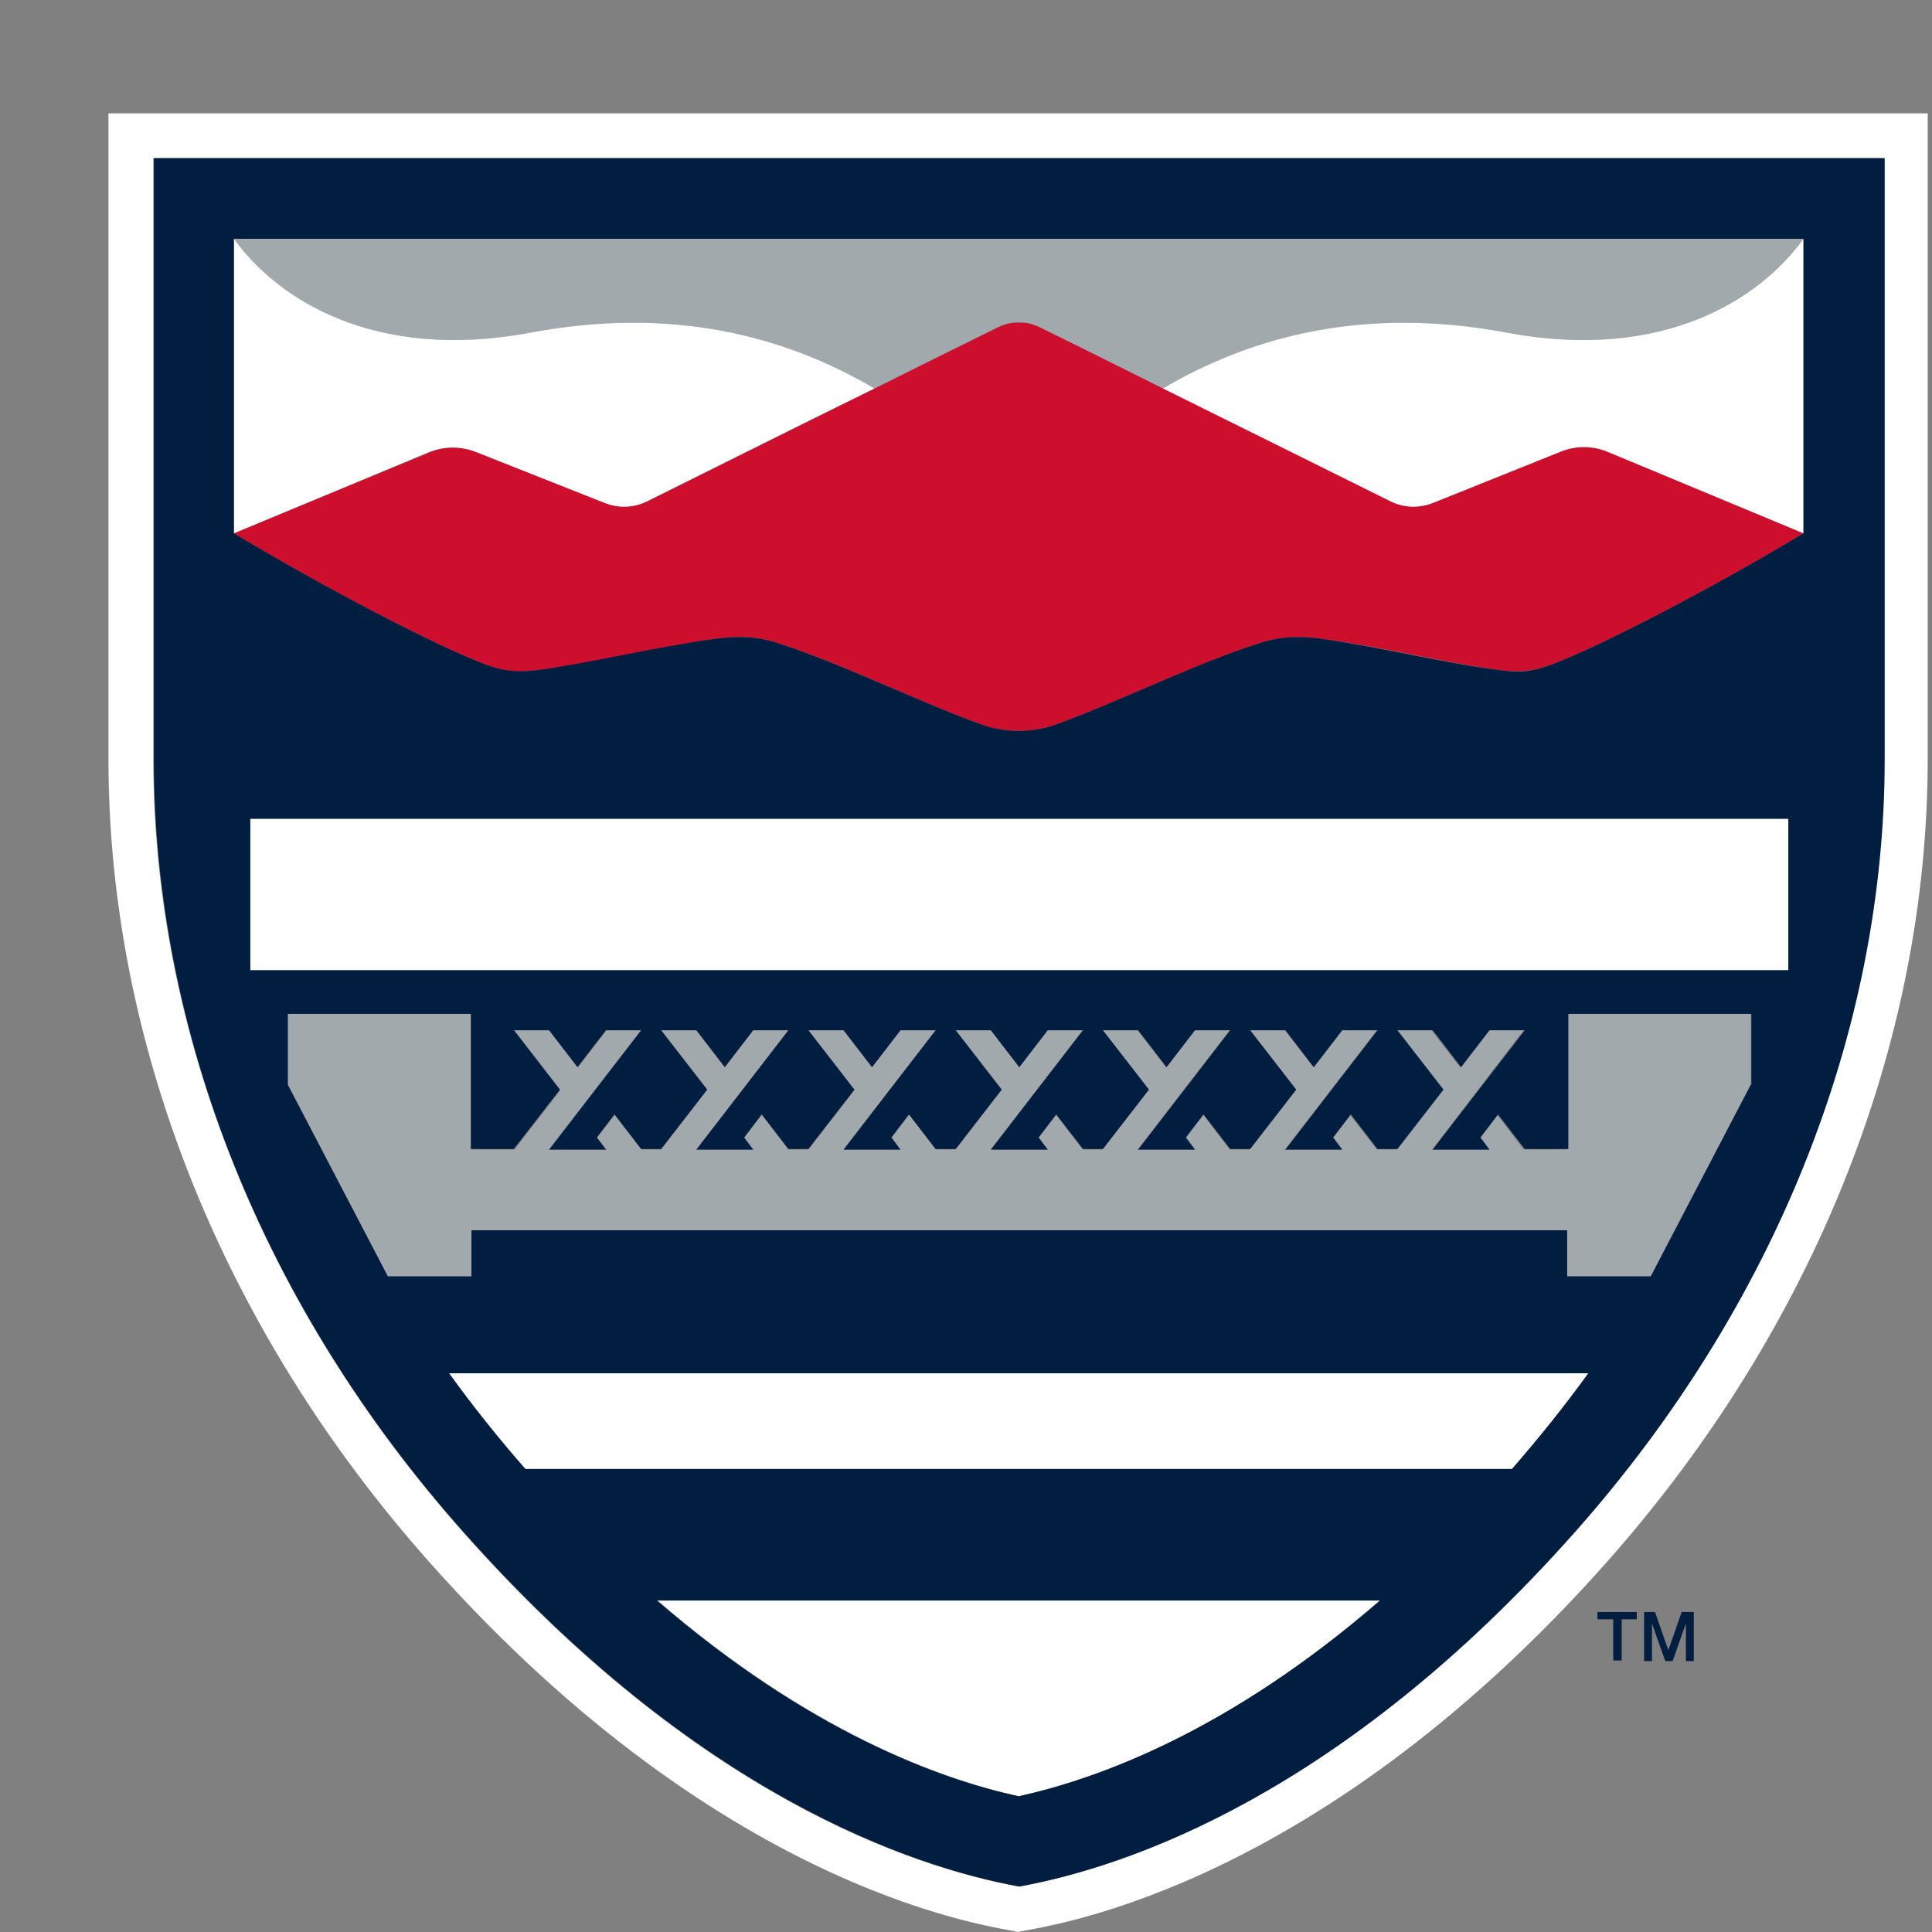
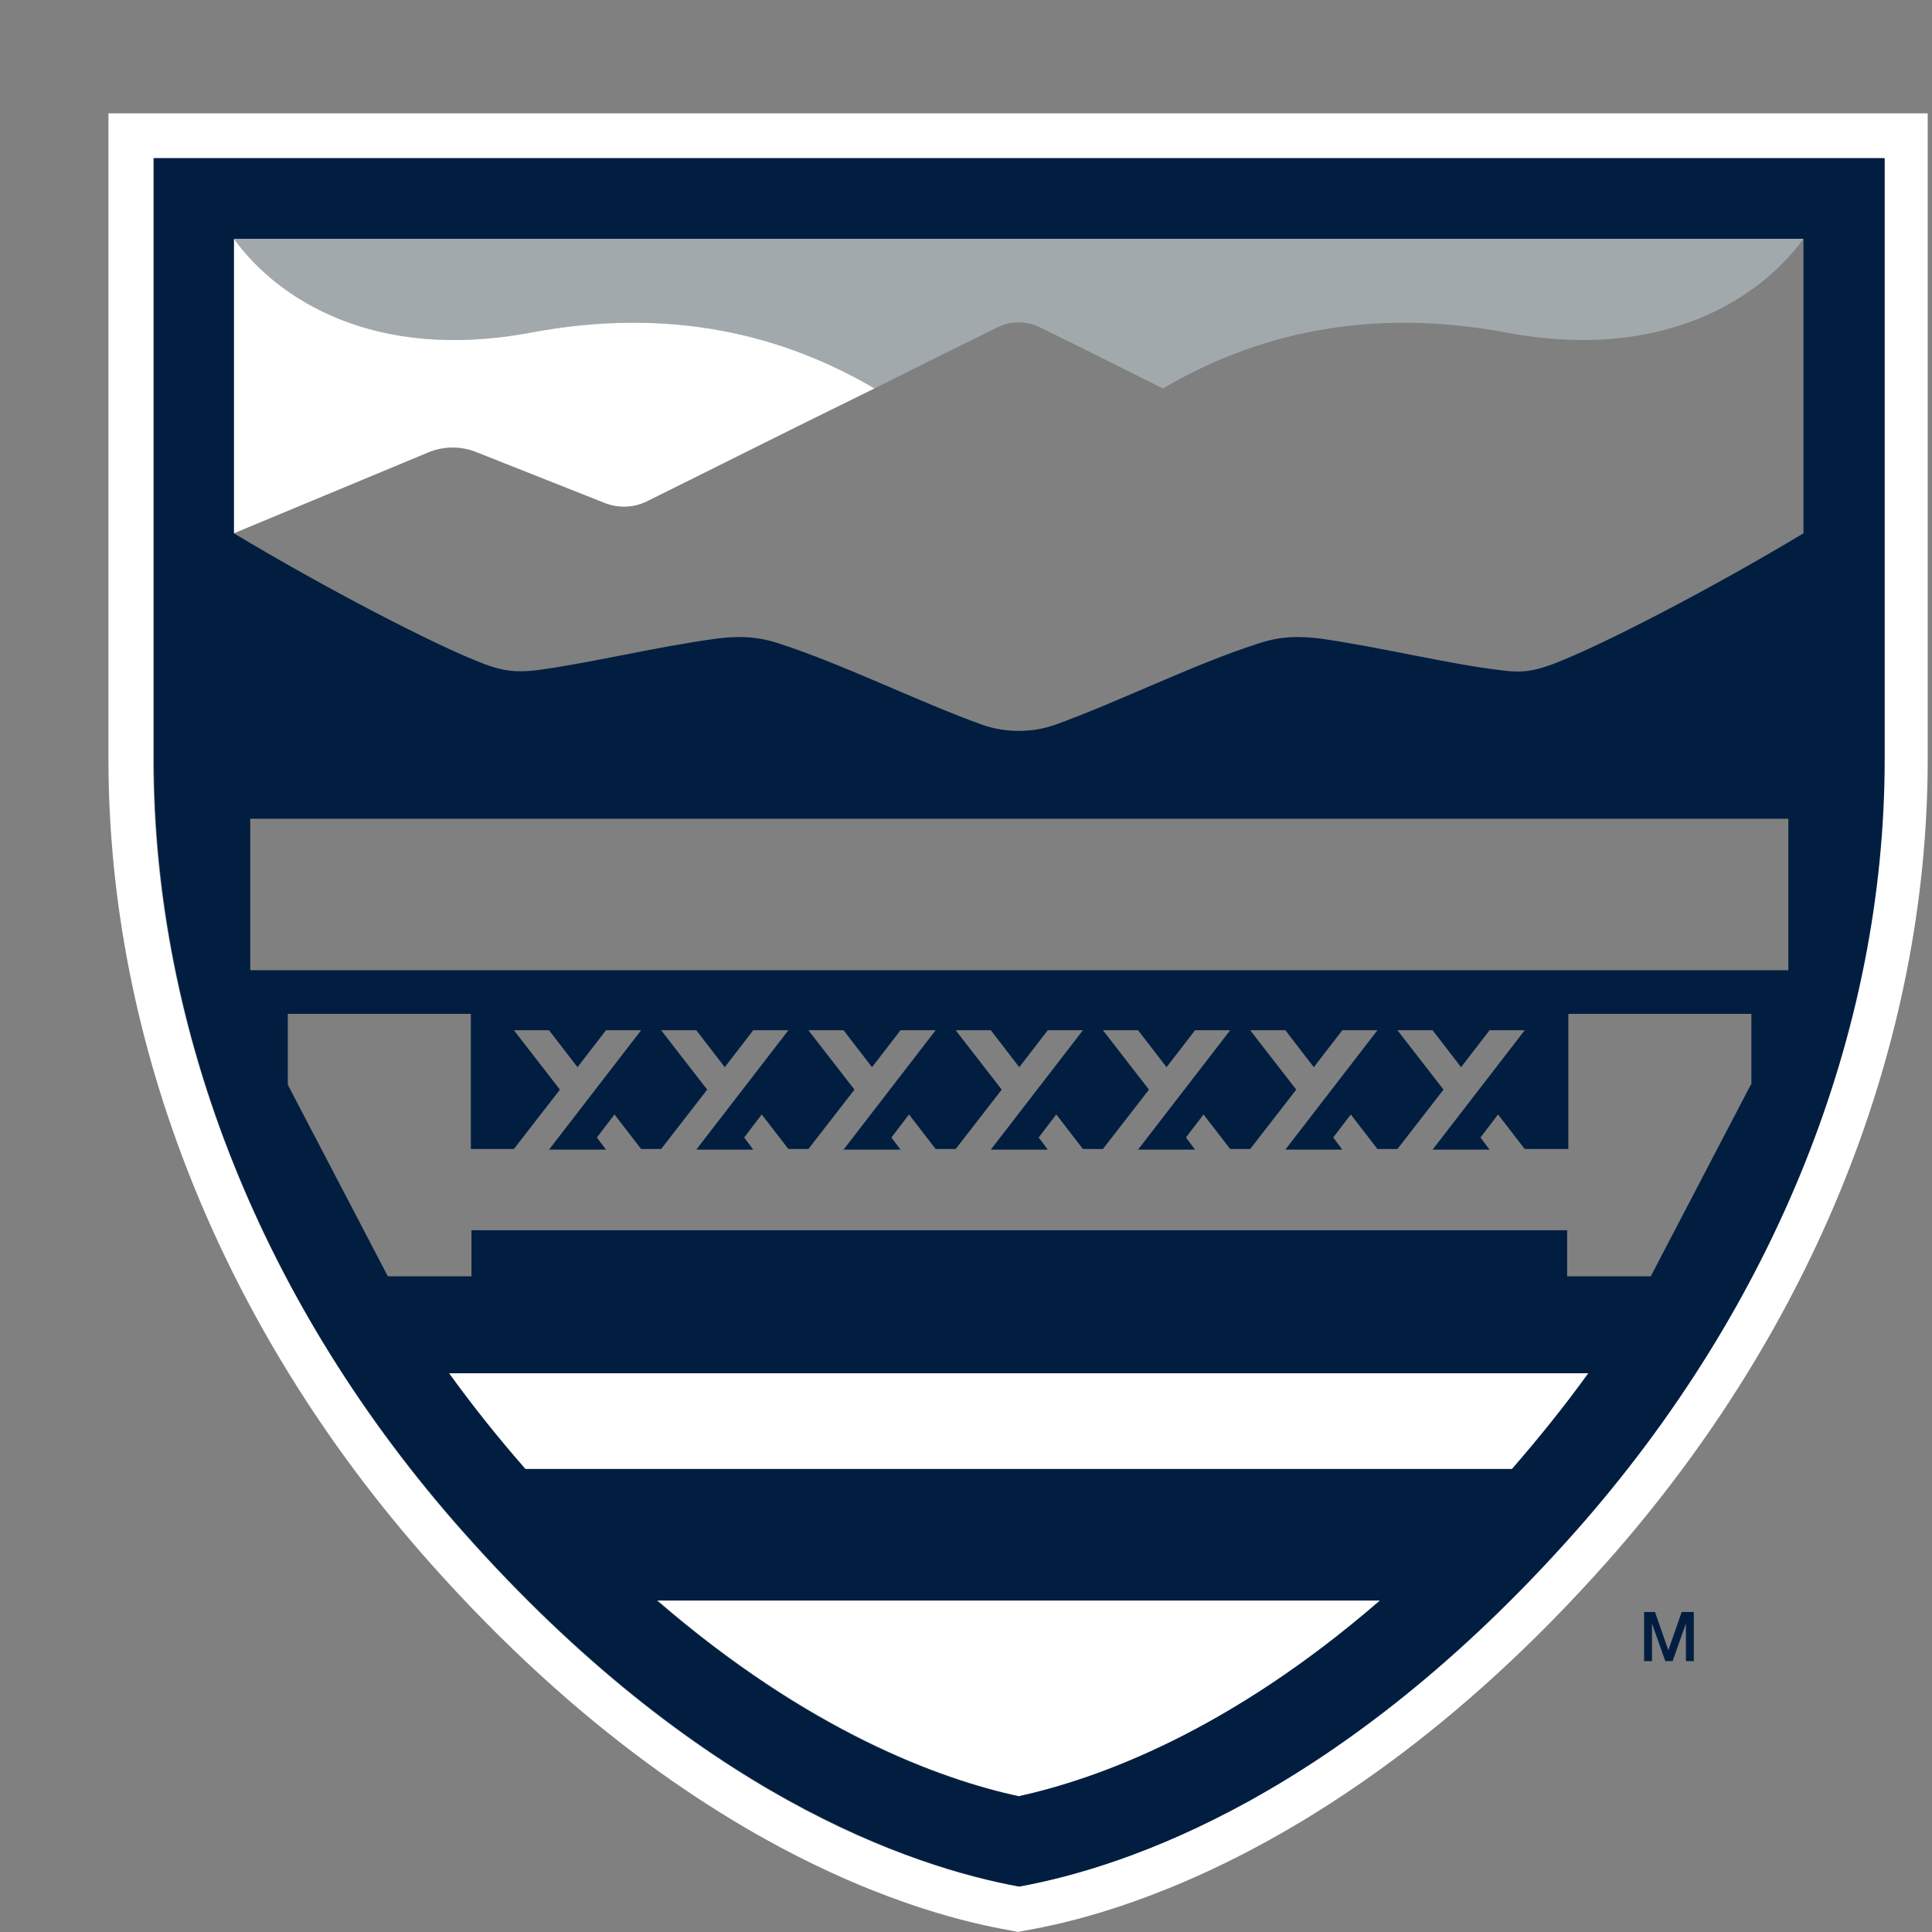
<svg xmlns="http://www.w3.org/2000/svg" width="200" height="200" viewBox="0 0 200 200" fill="none">
  <rect x="0" y="0" width="200" height="200" fill="#808080" stroke="none" />
-   <path d="M50.185 68.758C52.067 69.448 53.321 69.699 55.517 69.385C60.85 68.758 68.001 67.002 74.087 66.123C76.533 65.81 78.415 65.872 80.674 66.625C87.324 68.758 95.228 72.71 101.69 75.032C102.945 75.471 104.137 75.659 105.454 75.659C106.709 75.659 107.964 75.471 109.218 75.032C115.68 72.71 123.648 68.758 130.235 66.625C132.493 65.872 134.438 65.81 136.822 66.123C142.907 66.939 150.059 68.695 155.392 69.385C157.587 69.636 158.842 69.448 160.724 68.758C165.868 66.813 177.412 60.791 186.696 55.207L166.496 46.801C164.927 46.173 163.171 46.111 161.602 46.738L148.365 52.071C146.922 52.635 145.354 52.572 143.974 51.882C139.52 49.687 111.038 35.508 108.591 34.316C107.336 33.689 106.772 33.376 105.517 33.376C104.262 33.376 103.698 33.689 102.443 34.316C99.996 35.508 71.452 49.687 67.06 51.882C65.68 52.572 64.112 52.635 62.669 52.071L49.306 46.801C47.738 46.173 45.981 46.173 44.413 46.864L24.212 55.207C33.497 60.791 45.04 66.813 50.185 68.758Z" fill="#CE0E2D" />
  <path d="M105.454 11.731C61.853 11.731 17.499 11.731 11.226 11.731C11.226 25.408 11.226 64.805 11.226 78.544C11.226 108.03 23.02 137.578 44.413 161.669C75.592 196.8 103.76 199.498 105.391 200C107.023 199.498 135.191 196.8 166.37 161.669C187.763 137.516 199.557 108.03 199.557 78.544C199.557 64.805 199.557 25.408 199.557 11.731C193.409 11.731 149.055 11.731 105.454 11.731ZM195.04 78.544C195.04 106.901 183.685 135.32 162.982 158.595C138.892 185.759 116.621 193.225 105.454 195.295C94.35 193.287 72.079 185.822 47.926 158.595C27.286 135.32 15.868 106.901 15.868 78.544V16.374H194.915V78.544H195.04Z" fill="white" />
  <path d="M54.89 34.442C69.57 31.681 81.239 34.755 90.523 40.213C95.542 37.704 99.934 35.508 102.38 34.316C103.635 33.689 104.2 33.375 105.454 33.375C106.709 33.375 107.274 33.689 108.528 34.316C110.975 35.508 115.366 37.704 120.385 40.213C129.67 34.755 141.339 31.681 156.019 34.442C172.142 37.453 182.18 30.929 186.696 24.718C182.556 24.718 144.037 24.718 105.454 24.718C66.935 24.718 28.353 24.718 24.212 24.718C28.729 30.991 38.767 37.453 54.89 34.442Z" fill="#A2A9AD" />
  <path d="M49.306 46.801L62.606 52.07C64.049 52.635 65.617 52.572 66.998 51.882C71.452 49.686 81.803 44.479 90.523 40.213C81.239 34.755 69.57 31.681 54.89 34.442C38.767 37.453 28.729 30.991 24.212 24.718V55.207L44.413 46.801C45.981 46.173 47.738 46.173 49.306 46.801Z" fill="white" />
-   <path d="M156.019 34.442C141.339 31.681 129.67 34.755 120.385 40.213C129.105 44.542 139.52 49.686 143.911 51.882C145.291 52.572 146.86 52.635 148.302 52.07L161.602 46.738C163.171 46.111 164.927 46.111 166.496 46.801L186.696 55.207V24.718C182.179 30.991 172.142 37.453 156.019 34.442Z" fill="white" />
  <path d="M105.454 185.948C113.672 184.191 127.223 179.235 142.907 165.684H68.064C83.748 179.235 97.299 184.128 105.454 185.948Z" fill="white" />
  <path d="M54.388 152.07H156.521C159.344 148.871 161.979 145.546 164.425 142.158H46.483C48.93 145.546 51.565 148.808 54.388 152.07Z" fill="white" />
-   <path d="M185.128 84.755H25.906V100.439H185.128V84.755Z" fill="white" />
-   <path d="M162.23 119.009H157.713L154.952 115.37L153.133 117.754L154.074 119.009H148.24L157.713 106.65H154.074L151.125 110.477L148.177 106.65H144.538L149.306 112.798L144.538 119.009H142.531L139.708 115.37L137.888 117.754L138.892 119.009H132.995L142.531 106.65H138.892L135.943 110.477L132.995 106.65H129.356L134.124 112.798L129.356 119.009H127.286L124.526 115.37L122.706 117.754L123.647 119.009H117.75L127.286 106.65H123.647L120.699 110.477L117.75 106.65H114.112L118.879 112.798L114.112 119.009H112.104L109.281 115.37L107.462 117.754L108.403 119.009H102.568L112.104 106.65H108.403L105.517 110.477L102.568 106.65H98.93L103.698 112.798L98.93 119.009H96.859L94.099 115.37L92.28 117.754L93.221 119.009H87.324L96.859 106.65H93.221L90.272 110.477L87.324 106.65H83.685L88.453 112.861L83.685 119.009H81.615L78.854 115.37L77.035 117.754L77.976 119.009H72.142L81.615 106.65H77.976L75.028 110.477L72.142 106.65H68.44L73.208 112.798L68.44 119.009H66.433L63.672 115.37L61.79 117.754L62.794 119.009H56.897L66.433 106.65H62.794L59.846 110.477L56.897 106.65H53.258L58.026 112.861L53.258 119.009H48.804V104.956H29.795V112.296L40.147 132.183H48.804V127.415H162.23V132.183H170.887L181.238 112.296V104.956H162.23V119.009Z" fill="#A2A9AD" />
  <path d="M15.931 78.545C15.931 106.901 27.286 135.32 47.989 158.595C72.079 185.759 94.35 193.225 105.517 195.295C116.621 193.287 138.892 185.822 163.045 158.595C183.685 135.32 195.103 106.901 195.103 78.545V16.374H15.931V78.545ZM105.454 185.947C97.236 184.191 83.685 179.235 68.001 165.684H142.844C127.223 179.235 113.672 184.128 105.454 185.947ZM156.521 152.07H54.388C51.565 148.871 48.93 145.546 46.483 142.158H164.425C161.979 145.546 159.344 148.808 156.521 152.07ZM181.238 112.296L170.887 132.121H162.23V127.353H48.804V132.121H40.147L29.795 112.296V104.956H48.741V118.946H53.196L57.964 112.798L53.196 106.65H56.834L59.783 110.477L62.731 106.65H66.37L56.834 119.009H62.731L61.79 117.754L63.61 115.37L66.37 118.946H68.44L73.208 112.798L68.44 106.65H72.079L75.028 110.477L77.976 106.65H81.615L72.079 119.009H77.976L77.035 117.754L78.854 115.37L81.615 118.946H83.685L88.453 112.798L83.685 106.65H87.324L90.272 110.477L93.221 106.65H96.859L87.324 119.009H93.221L92.28 117.754L94.099 115.37L96.859 118.946H98.93L103.698 112.798L98.93 106.65H102.568L105.517 110.477L108.465 106.65H112.104L102.568 119.009H108.465L107.524 117.754L109.344 115.37L112.104 118.946H114.174L118.942 112.798L114.174 106.65H117.813L120.762 110.477L123.71 106.65H127.349L117.813 119.009H123.71L122.769 117.754L124.588 115.37L127.349 118.946H129.419L134.187 112.798L129.419 106.65H133.058L136.006 110.477L138.955 106.65H142.593L133.058 119.009H138.955L138.014 117.754L139.833 115.37L142.593 118.946H144.664L149.432 112.798L144.664 106.65H148.302L151.251 110.477L154.199 106.65H157.838L148.302 119.009H154.199L153.258 117.754L155.078 115.37L157.838 118.946H162.355V104.956H181.301V112.296H181.238ZM185.128 100.439H25.906V84.755H185.128V100.439ZM24.212 55.207V24.718C28.352 24.718 66.872 24.718 105.454 24.718C143.974 24.718 182.556 24.718 186.696 24.718V55.207C177.411 60.791 165.868 66.813 160.724 68.758C158.842 69.448 157.587 69.699 155.391 69.385C150.059 68.758 142.907 67.001 136.822 66.123C134.375 65.809 132.493 65.872 130.235 66.625C123.585 68.758 115.68 72.71 109.218 75.031C107.964 75.471 106.772 75.659 105.454 75.659C104.199 75.659 102.945 75.471 101.69 75.031C95.228 72.71 87.261 68.758 80.674 66.625C78.415 65.872 76.47 65.809 74.087 66.123C68.001 66.939 60.849 68.695 55.517 69.385C53.321 69.636 52.066 69.448 50.184 68.758C45.04 66.813 33.497 60.791 24.212 55.207Z" fill="#011E41" />
-   <path d="M165.366 166.876H169.444V167.629H167.876V171.895H166.998V167.629H165.366V166.876Z" fill="#011E41" />
  <path d="M170.072 166.876H171.326L172.706 170.828L174.087 166.876H175.341V171.958H174.526V168.068L173.146 171.958H172.393L171.013 168.068V171.958H170.197V166.876H170.072Z" fill="#011E41" />
</svg>